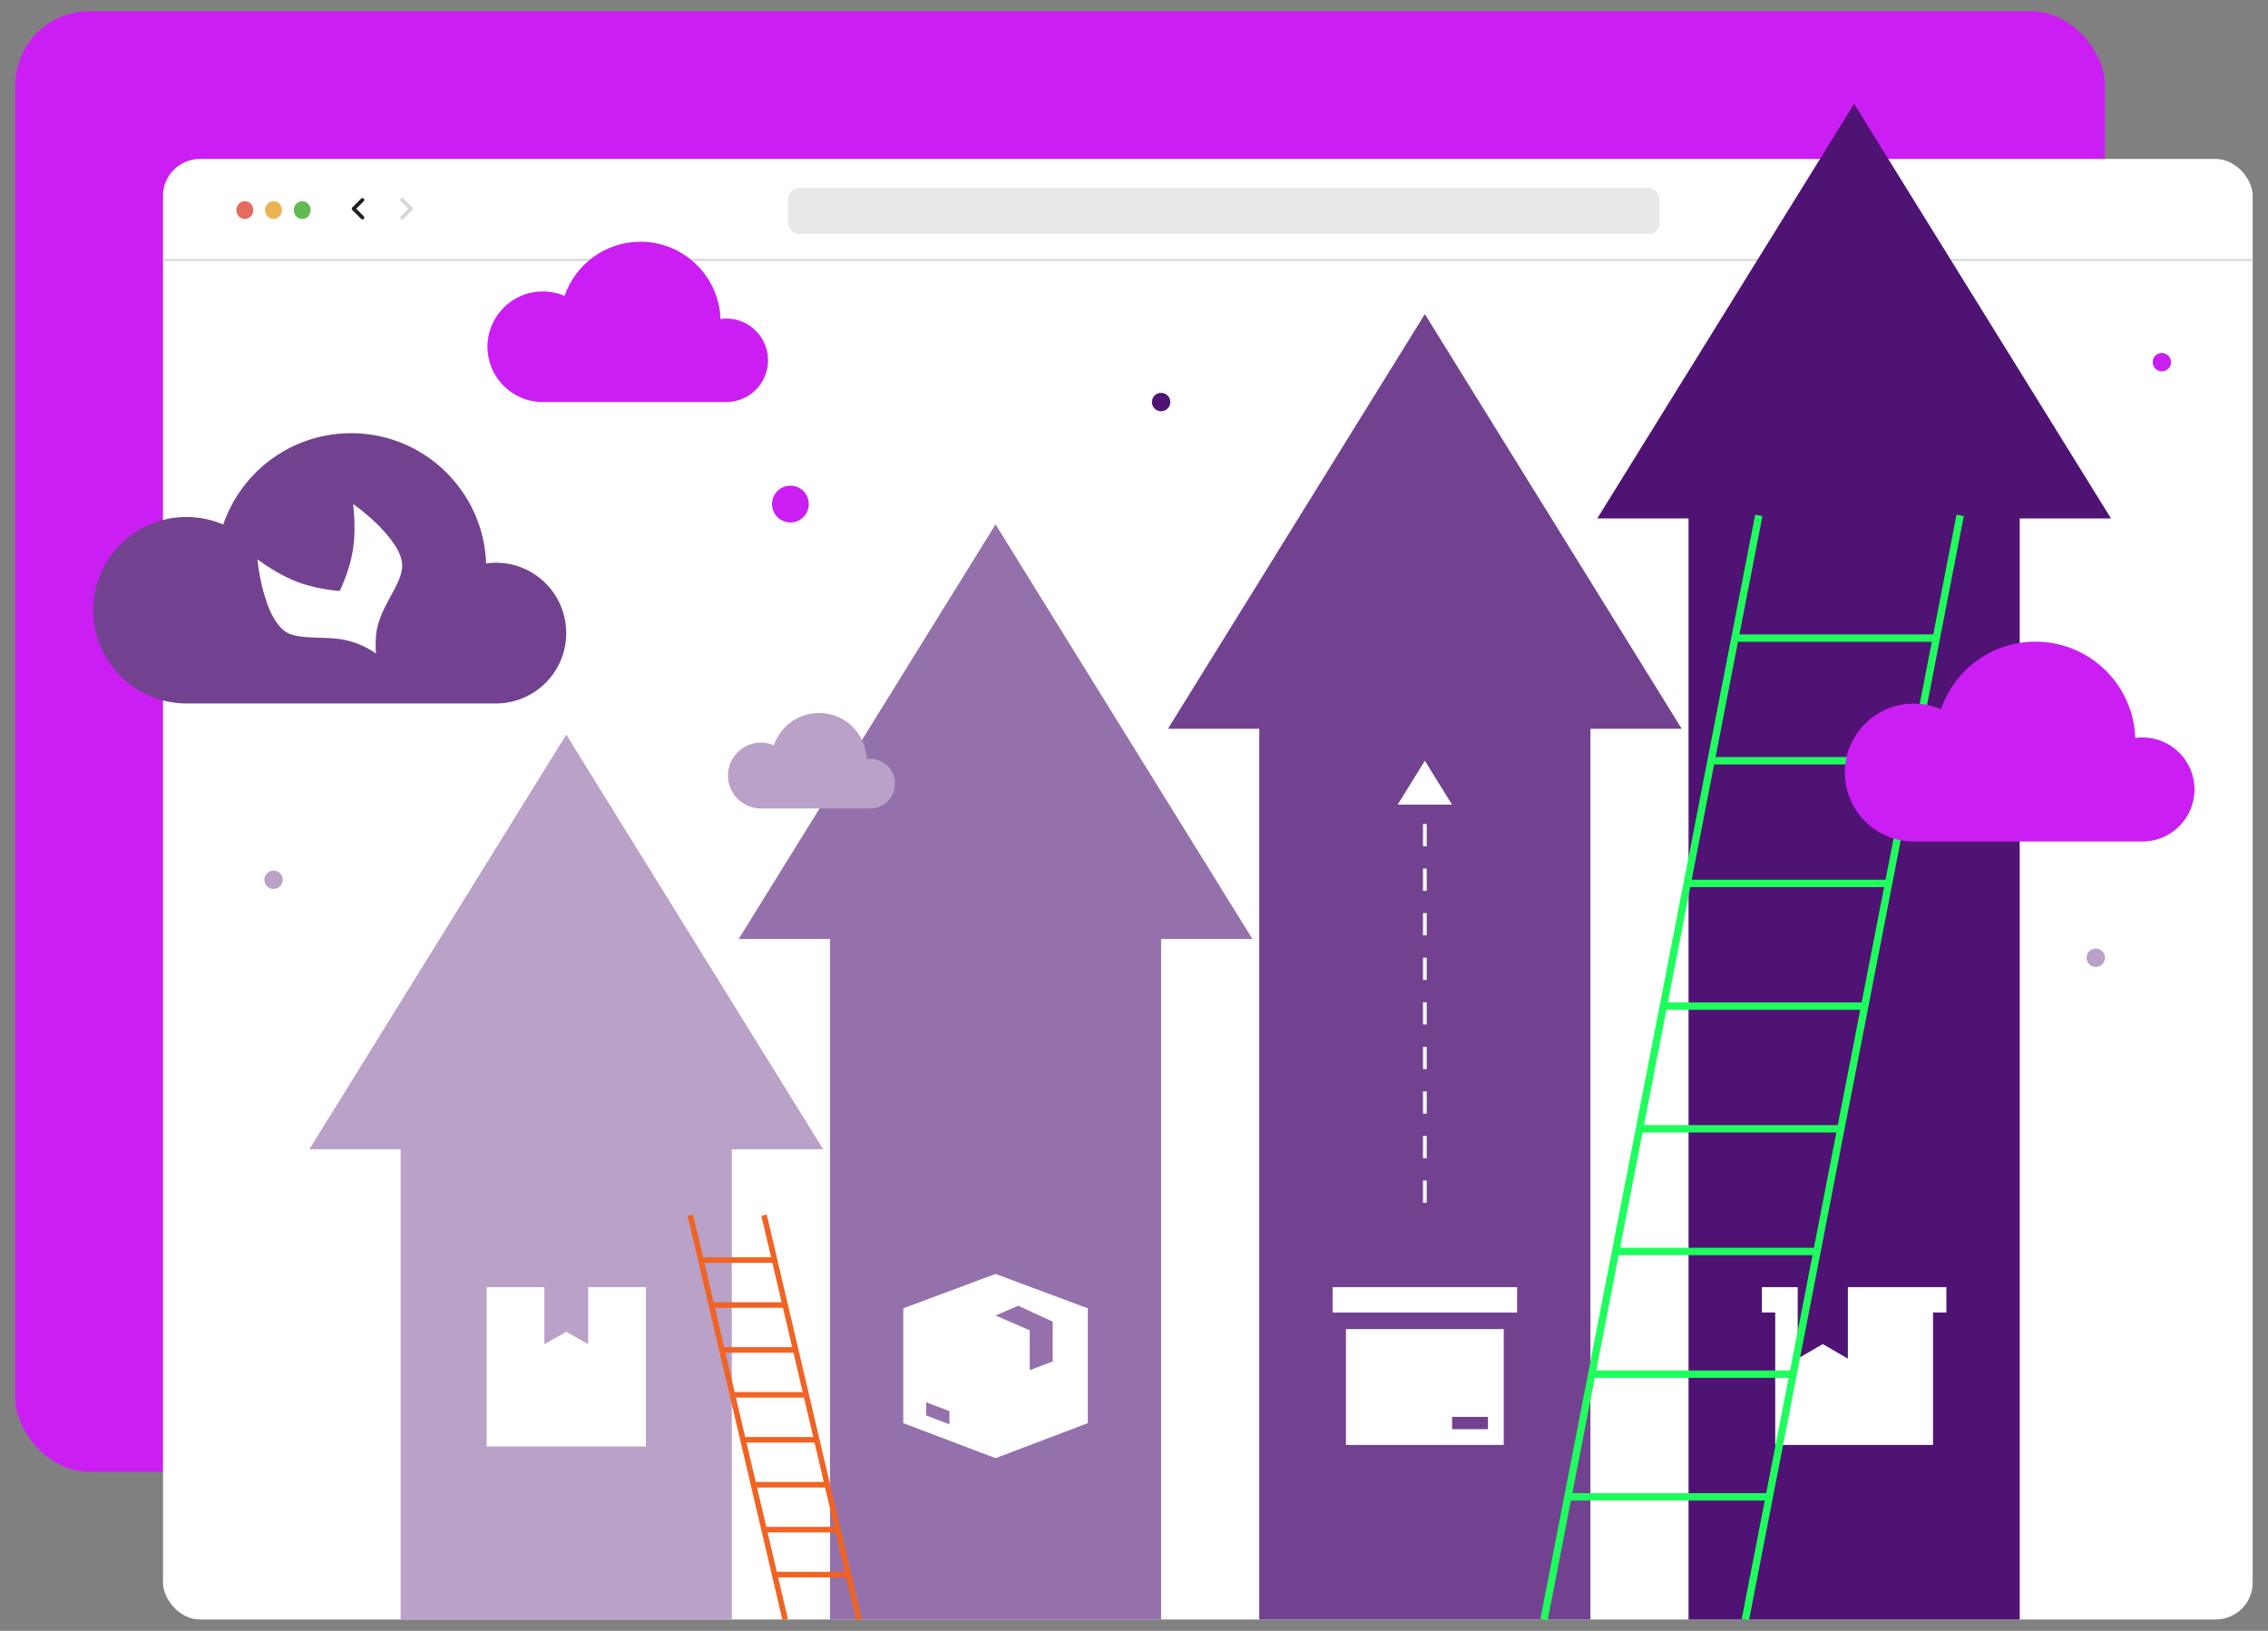
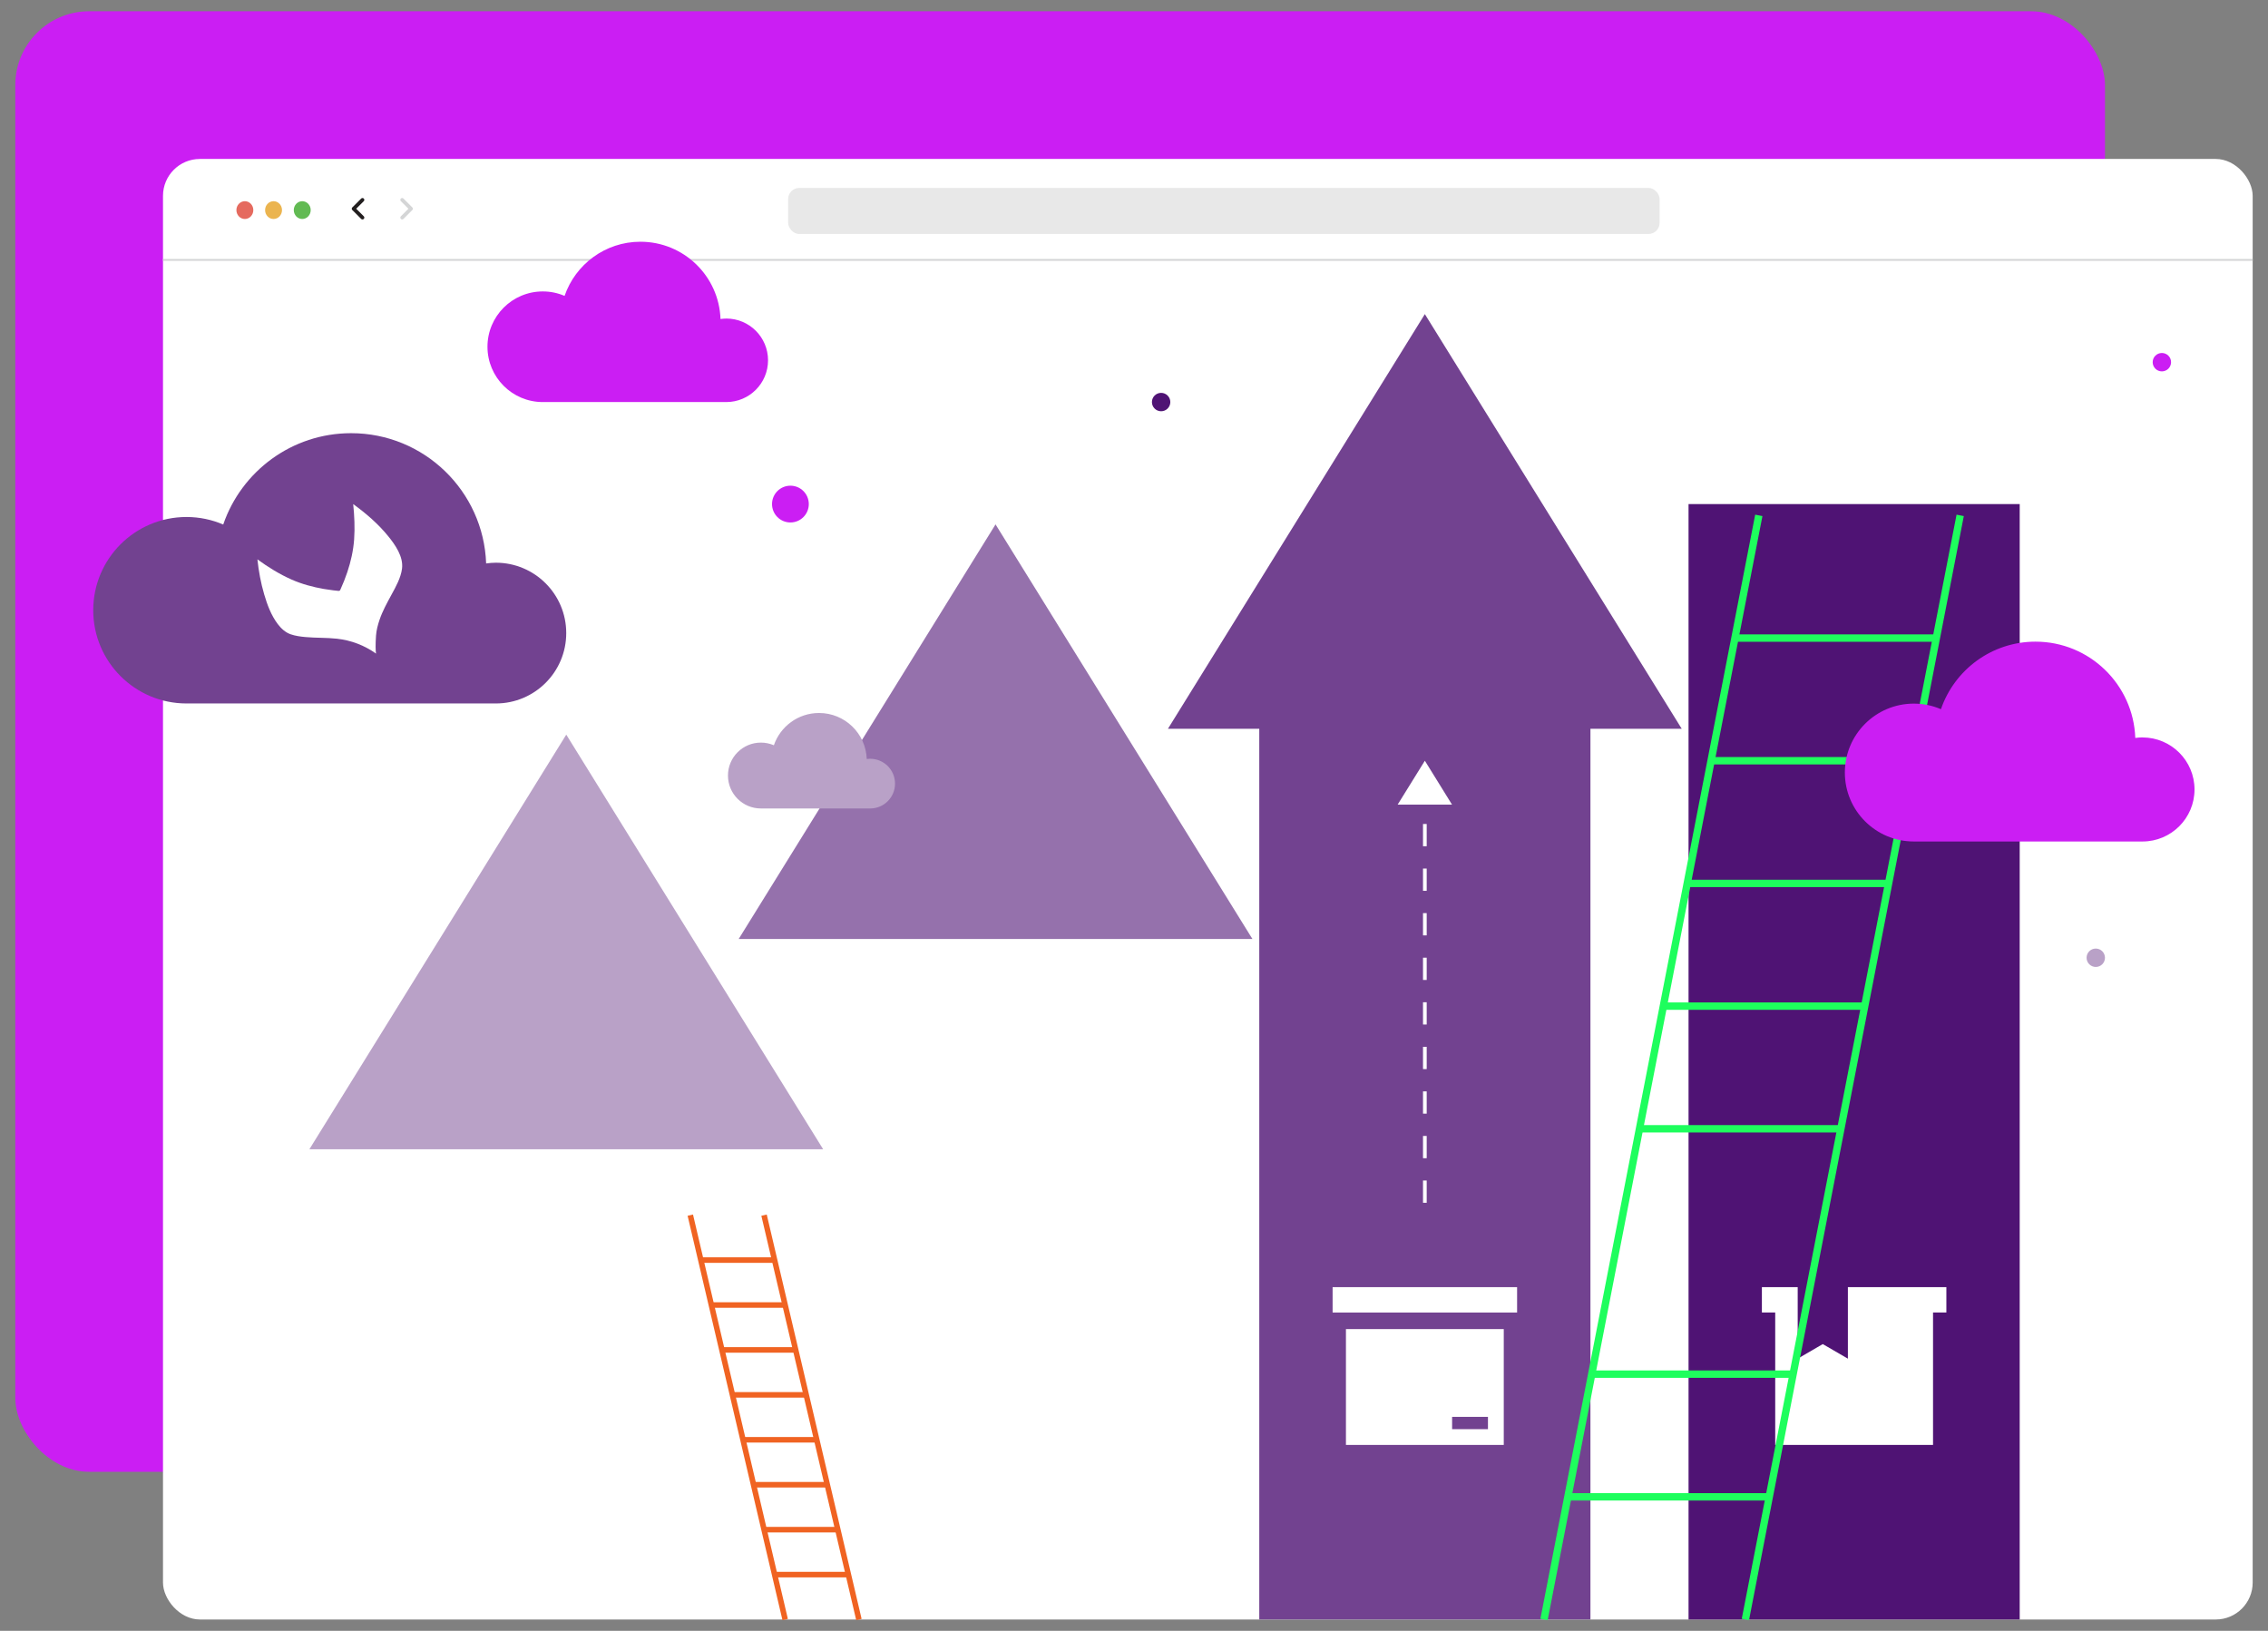
<svg xmlns="http://www.w3.org/2000/svg" id="Layer_2" viewBox="0 0 614.19 441.67">
  <rect x="0" y="0" width="614.19" height="441.67" fill="#808080" stroke="none" />
  <defs>
    <style>.cls-1{stroke:#221e1f;}.cls-1,.cls-2{stroke-linecap:round;stroke-linejoin:round;}.cls-1,.cls-2,.cls-3,.cls-4,.cls-5,.cls-6{fill:none;}.cls-2,.cls-6{stroke:#d4d5d6;}.cls-3{stroke:#f06322;stroke-width:1.5px;}.cls-3,.cls-5,.cls-6{stroke-miterlimit:10;}.cls-4,.cls-7,.cls-8,.cls-9,.cls-10,.cls-11,.cls-12,.cls-13,.cls-14,.cls-15,.cls-16{stroke-width:0px;}.cls-5{stroke:#1efe5d;stroke-width:2px;}.cls-7{fill:#4f1374;}.cls-8{fill:#62ba53;}.cls-9{fill:#724290;}.cls-10{fill:#9571ac;}.cls-11{fill:#cb1ef3;}.cls-12{fill:#b9a1c7;}.cls-13{fill:#fff;}.cls-14{fill:#e8e8e8;}.cls-15{fill:#e56a5f;}.cls-16{fill:#ebb44f;}.cls-6{stroke-width:.5px;}</style>
  </defs>
  <g id="Layer_16">
    <rect class="cls-11" x="4.14" y="3.05" width="565.9" height="395.56" rx="20" ry="20" />
    <rect class="cls-13" x="44.14" y="43.05" width="565.9" height="395.56" rx="10" ry="10" />
    <ellipse class="cls-15" cx="66.31" cy="56.9" rx="2.29" ry="2.41" />
    <ellipse class="cls-16" cx="74.08" cy="56.9" rx="2.29" ry="2.41" />
    <ellipse class="cls-8" cx="81.85" cy="56.9" rx="2.29" ry="2.41" />
    <rect class="cls-14" x="213.44" y="50.9" width="235.99" height="12.47" rx="3" ry="3" />
    <line class="cls-6" x1="44.14" y1="70.39" x2="610.05" y2="70.39" />
    <polyline class="cls-1" points="98.16 58.93 95.76 56.53 98.16 54.13" />
    <polyline class="cls-2" points="108.91 54.13 111.31 56.53 108.91 58.93" />
-     <rect class="cls-12" x="108.51" y="307.65" width="89.68" height="130.97" />
-     <rect class="cls-10" x="224.76" y="250.34" width="89.68" height="188.28" />
    <rect class="cls-9" x="341.02" y="190.53" width="89.68" height="248.07" />
    <rect class="cls-7" x="457.27" y="136.52" width="89.68" height="302.09" />
-     <polygon class="cls-7" points="432.54 140.42 502.11 28.13 571.68 140.42 432.54 140.42" />
    <polygon class="cls-9" points="316.29 197.37 385.86 85.07 455.42 197.37 316.29 197.37" />
    <polygon class="cls-10" points="200.04 254.31 269.6 142.02 339.17 254.31 200.04 254.31" />
    <polygon class="cls-12" points="83.78 311.26 153.35 198.96 222.92 311.26 83.78 311.26" />
    <path class="cls-9" d="m134.29,152.4c-.9,0-1.77.08-2.64.2-.7-19.6-16.8-35.28-36.57-35.28-16.06,0-29.7,10.35-34.63,24.74-3.05-1.31-6.41-2.04-9.95-2.04-13.95,0-25.25,11.31-25.25,25.25s11.31,25.25,25.25,25.25h83.78c10.53,0,19.06-8.53,19.06-19.06s-8.53-19.06-19.06-19.06Z" />
    <path class="cls-12" d="m235.65,205.49c-.32,0-.63.03-.93.07-.25-6.92-5.93-12.46-12.92-12.46-5.67,0-10.49,3.66-12.23,8.74-1.08-.46-2.27-.72-3.51-.72-4.93,0-8.92,3.99-8.92,8.92s3.99,8.92,8.92,8.92h29.59c3.72,0,6.73-3.01,6.73-6.73s-3.01-6.73-6.73-6.73Z" />
    <rect class="cls-13" x="360.88" y="348.6" width="49.96" height="6.87" />
    <path class="cls-13" d="m364.49,359.96v31.37h42.74v-31.37h-42.74Zm38.46,27.1h-9.71v-3.33h9.71v3.33Z" />
    <circle class="cls-11" cx="214.05" cy="136.52" r="4.98" />
    <circle class="cls-7" cx="314.44" cy="108.89" r="2.49" />
    <circle class="cls-12" cx="567.55" cy="259.39" r="2.49" />
-     <circle class="cls-12" cx="74.08" cy="238.27" r="2.49" />
    <circle class="cls-11" cx="585.45" cy="98.09" r="2.49" />
    <path class="cls-13" d="m269.6,345.02l-24.98,9.31v31.1l24.98,9.48,24.98-9.48v-31.1l-24.98-9.31Zm-12.49,40.72l-6.3-2.39v-3.57l6.3,2.39v3.57Zm27.97-17.02l-6.22,2.37v-10.8l-9.26-4.01,6.12-2.65,9.36,4.3v10.78Z" />
    <polygon class="cls-13" points="159.28 348.6 159.28 364.03 153.35 360.7 147.42 364.03 147.42 348.6 131.78 348.6 131.78 391.74 174.92 391.74 174.92 348.6 159.28 348.6" />
    <polygon class="cls-13" points="500.42 348.6 500.42 367.97 493.62 364.02 486.83 367.97 486.83 348.6 477.13 348.6 477.13 355.46 480.74 355.46 480.74 391.33 523.48 391.33 523.48 355.46 527.09 355.46 527.09 348.6 500.42 348.6" />
    <line class="cls-5" x1="418.13" y1="438.62" x2="476.3" y2="139.58" />
    <line class="cls-5" x1="530.83" y1="139.58" x2="472.66" y2="438.62" />
    <line class="cls-5" x1="469.84" y1="172.81" x2="524.37" y2="172.81" />
    <line class="cls-5" x1="463.37" y1="206.03" x2="517.9" y2="206.03" />
    <line class="cls-5" x1="456.91" y1="239.26" x2="511.44" y2="239.26" />
    <line class="cls-5" x1="450.45" y1="272.49" x2="504.98" y2="272.49" />
    <line class="cls-5" x1="443.98" y1="305.71" x2="498.51" y2="305.71" />
-     <line class="cls-5" x1="437.52" y1="338.94" x2="492.05" y2="338.94" />
    <line class="cls-5" x1="431.06" y1="372.16" x2="485.59" y2="372.16" />
    <line class="cls-5" x1="424.59" y1="405.39" x2="479.12" y2="405.39" />
    <line class="cls-3" x1="232.6" y1="438.62" x2="206.91" y2="329.1" />
    <line class="cls-3" x1="186.94" y1="329.1" x2="212.63" y2="438.62" />
    <line class="cls-3" x1="209.77" y1="341.27" x2="189.8" y2="341.27" />
    <line class="cls-3" x1="212.62" y1="353.44" x2="192.65" y2="353.44" />
    <line class="cls-3" x1="215.48" y1="365.6" x2="195.51" y2="365.6" />
    <line class="cls-3" x1="218.33" y1="377.77" x2="198.36" y2="377.77" />
    <line class="cls-3" x1="221.18" y1="389.94" x2="201.21" y2="389.94" />
    <line class="cls-3" x1="224.04" y1="402.11" x2="204.07" y2="402.11" />
    <line class="cls-3" x1="226.89" y1="414.28" x2="206.92" y2="414.28" />
    <line class="cls-3" x1="229.75" y1="426.45" x2="209.78" y2="426.45" />
    <path class="cls-11" d="m580.2,199.71c-.66,0-1.31.06-1.95.15-.51-14.49-12.42-26.08-27.03-26.08-11.87,0-21.95,7.65-25.6,18.29-2.26-.97-4.74-1.51-7.35-1.51-10.31,0-18.67,8.36-18.67,18.67s8.36,18.67,18.67,18.67h61.93c7.78,0,14.09-6.31,14.09-14.09s-6.31-14.09-14.09-14.09Z" />
    <path class="cls-11" d="m196.68,86.28c-.53,0-1.05.05-1.56.12-.41-11.63-9.96-20.93-21.69-20.93-9.53,0-17.61,6.14-20.54,14.67-1.81-.78-3.8-1.21-5.9-1.21-8.27,0-14.98,6.71-14.98,14.98s6.71,14.98,14.98,14.98h49.69c6.24,0,11.31-5.06,11.31-11.31s-5.06-11.31-11.31-11.31Z" />
-     <path class="cls-13" d="m386.36,325.75h-1v-6.03h1v6.03Zm0-12.07h-1v-6.03h1v6.03Zm0-12.07h-1v-6.03h1v6.03Zm0-12.07h-1v-6.03h1v6.03Zm0-12.07h-1v-6.03h1v6.03Zm0-12.07h-1v-6.03h1v6.03Zm0-12.07h-1v-6.03h1v6.03Zm0-12.07h-1v-6.03h1v6.03Zm0-12.07h-1v-6.03h1v6.03Z" />
+     <path class="cls-13" d="m386.36,325.75h-1v-6.03h1v6.03Zm0-12.07h-1v-6.03h1Zm0-12.07h-1v-6.03h1v6.03Zm0-12.07h-1v-6.03h1v6.03Zm0-12.07h-1v-6.03h1v6.03Zm0-12.07h-1v-6.03h1v6.03Zm0-12.07h-1v-6.03h1v6.03Zm0-12.07h-1v-6.03h1v6.03Zm0-12.07h-1v-6.03h1v6.03Z" />
    <polygon class="cls-13" points="378.49 217.92 385.86 206.03 393.22 217.92 378.49 217.92" />
    <path class="cls-13" d="m101.83,177c-.14-.84-.16-2.5,0-4.86.1-1.45.48-2.86.94-4.24.81-2.41,2.05-4.63,3.26-6.86,1.18-2.17,2.51-4.53,2.84-7.02.42-3.27-1.86-6.5-3.82-8.9-2.69-3.29-5.97-6.11-9.4-8.6.32,3.12.48,6.4.25,9.59-.22,3.01-.88,5.96-1.84,8.82-.53,1.58-1.14,3.13-1.83,4.64-.22.48-.24.49-.77.44-.4-.04-.81-.08-1.21-.13-.85-.1-1.7-.23-2.54-.37-2.99-.52-5.97-1.32-8.75-2.55-3.28-1.45-6.36-3.37-9.25-5.47.34,3.19.92,6.38,1.83,9.47.83,2.83,1.9,5.71,3.7,8.08.9,1.18,2.04,2.24,3.46,2.74,1.27.44,2.65.63,3.99.75,2.85.26,5.72.14,8.56.45,3.85.43,7.43,1.79,10.59,4.04" />
    <rect class="cls-4" width="614.19" height="441.67" />
  </g>
</svg>